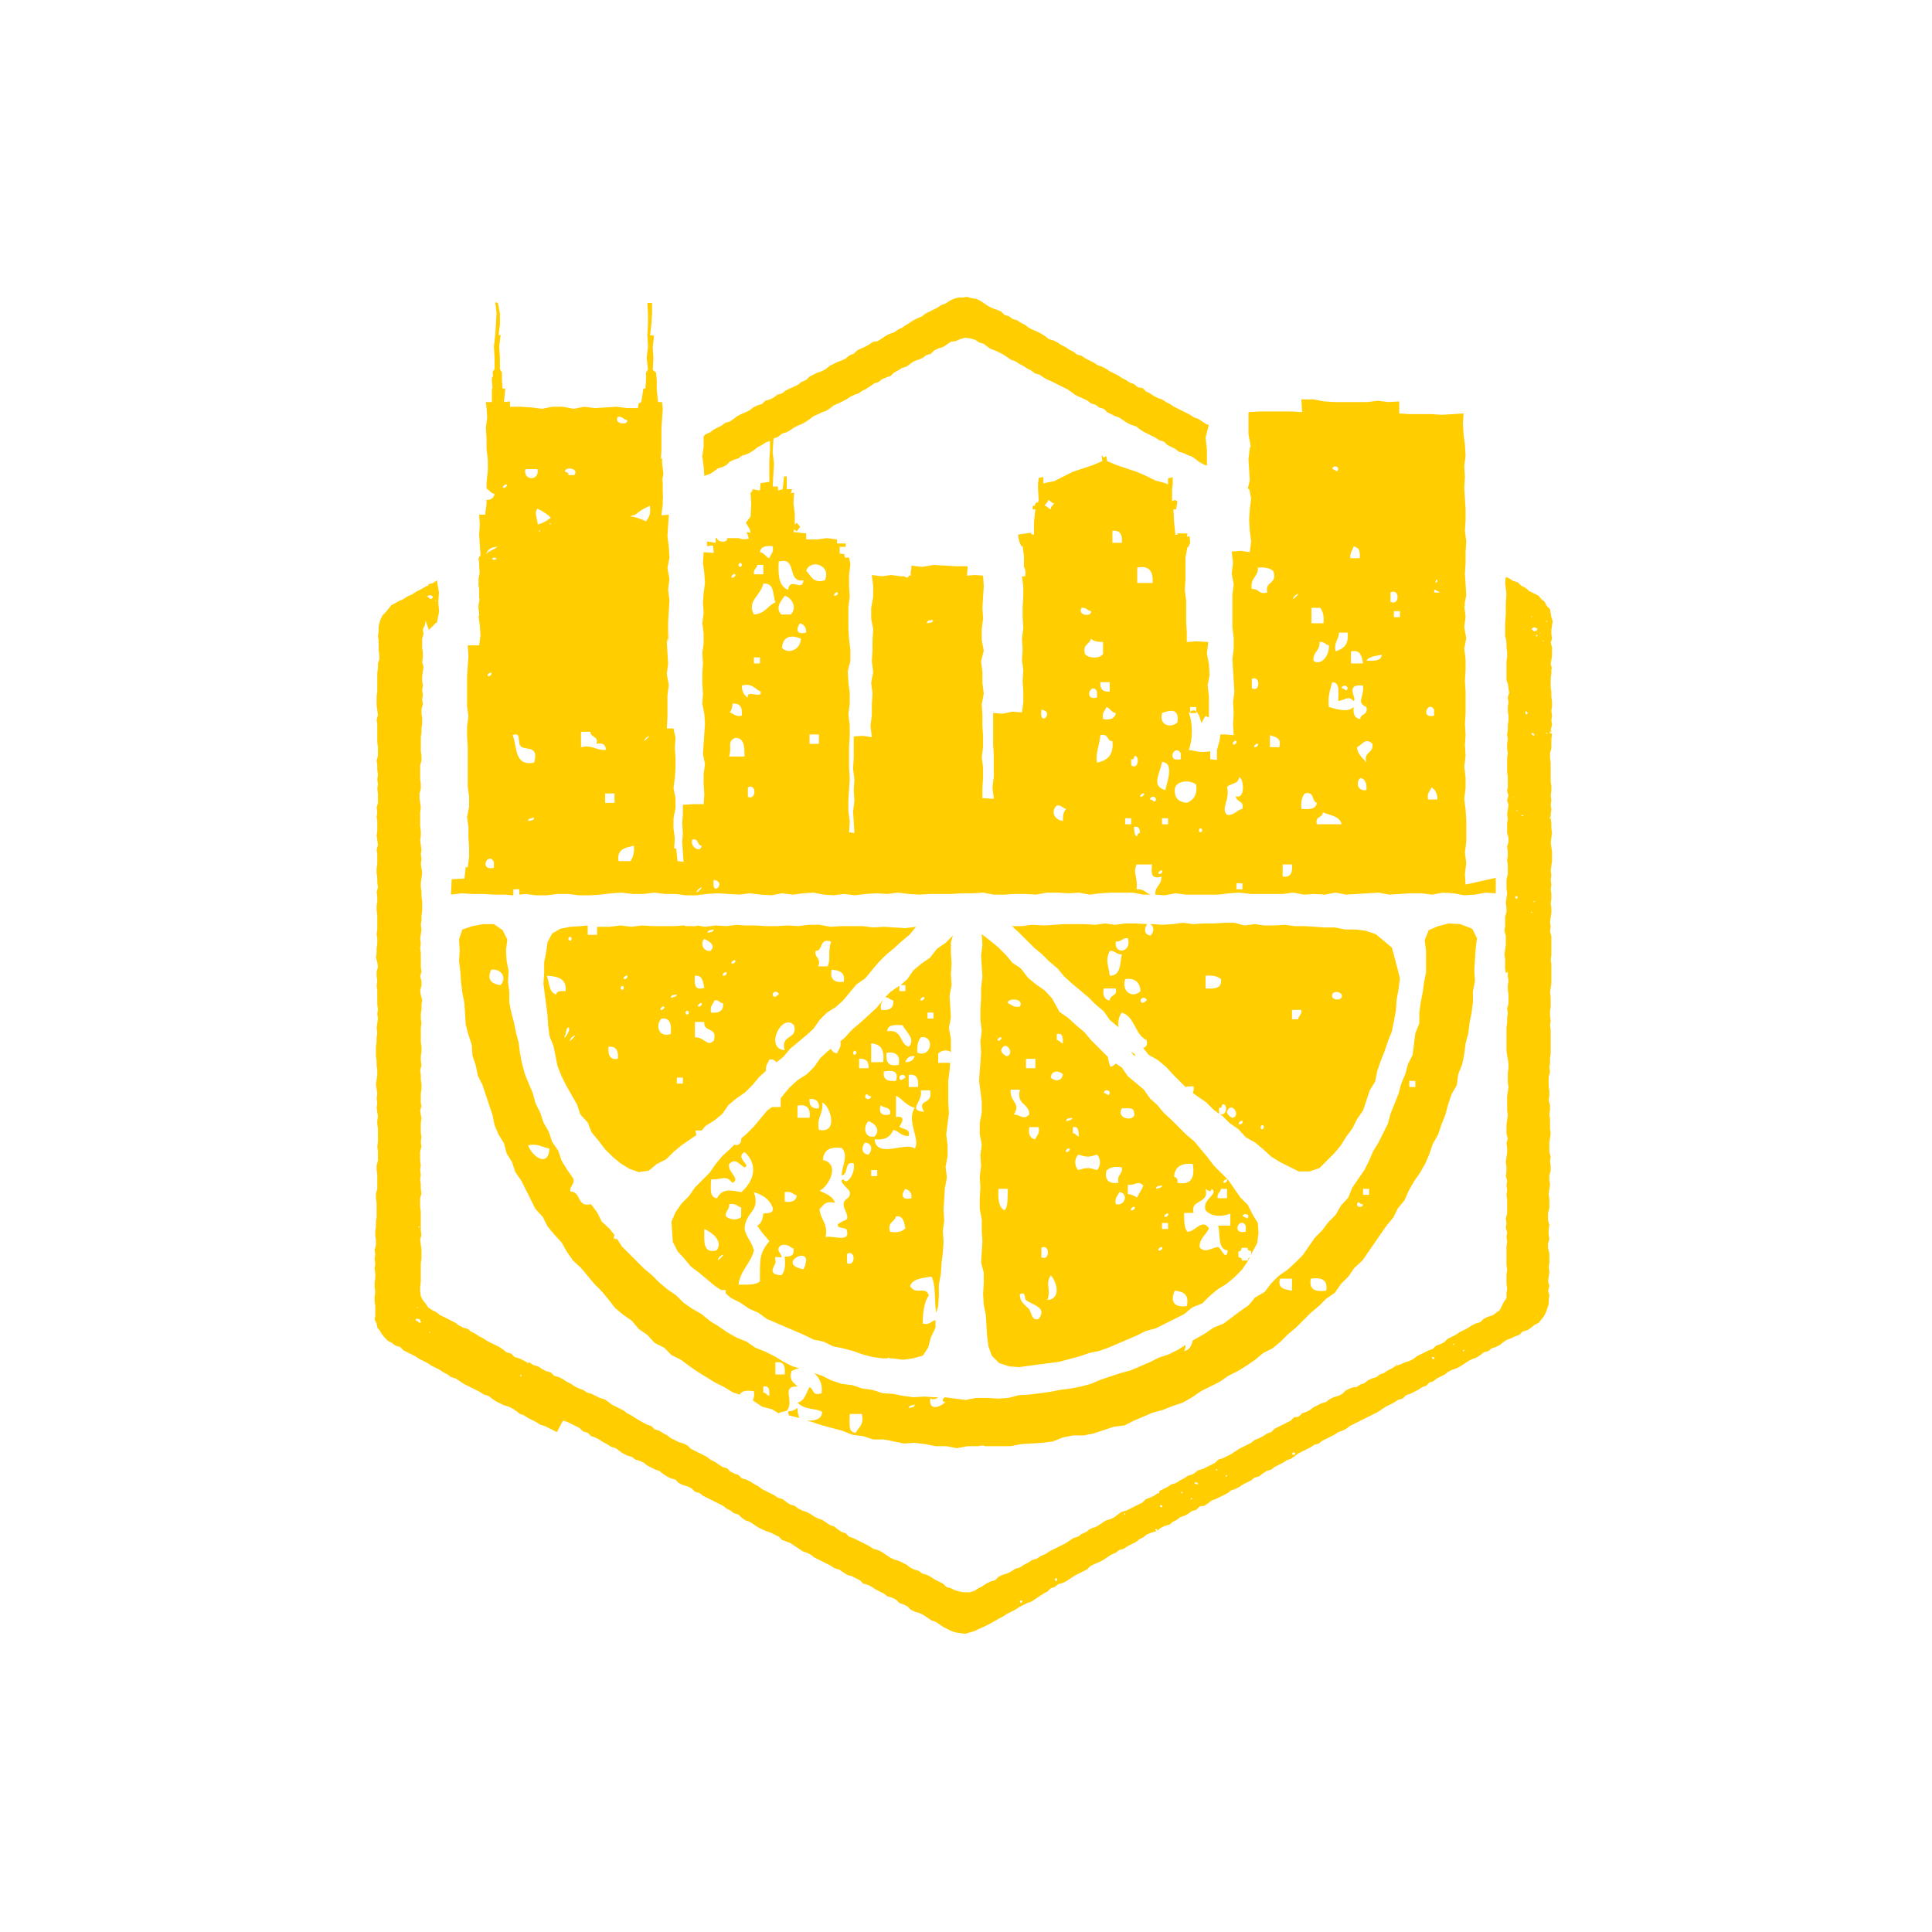
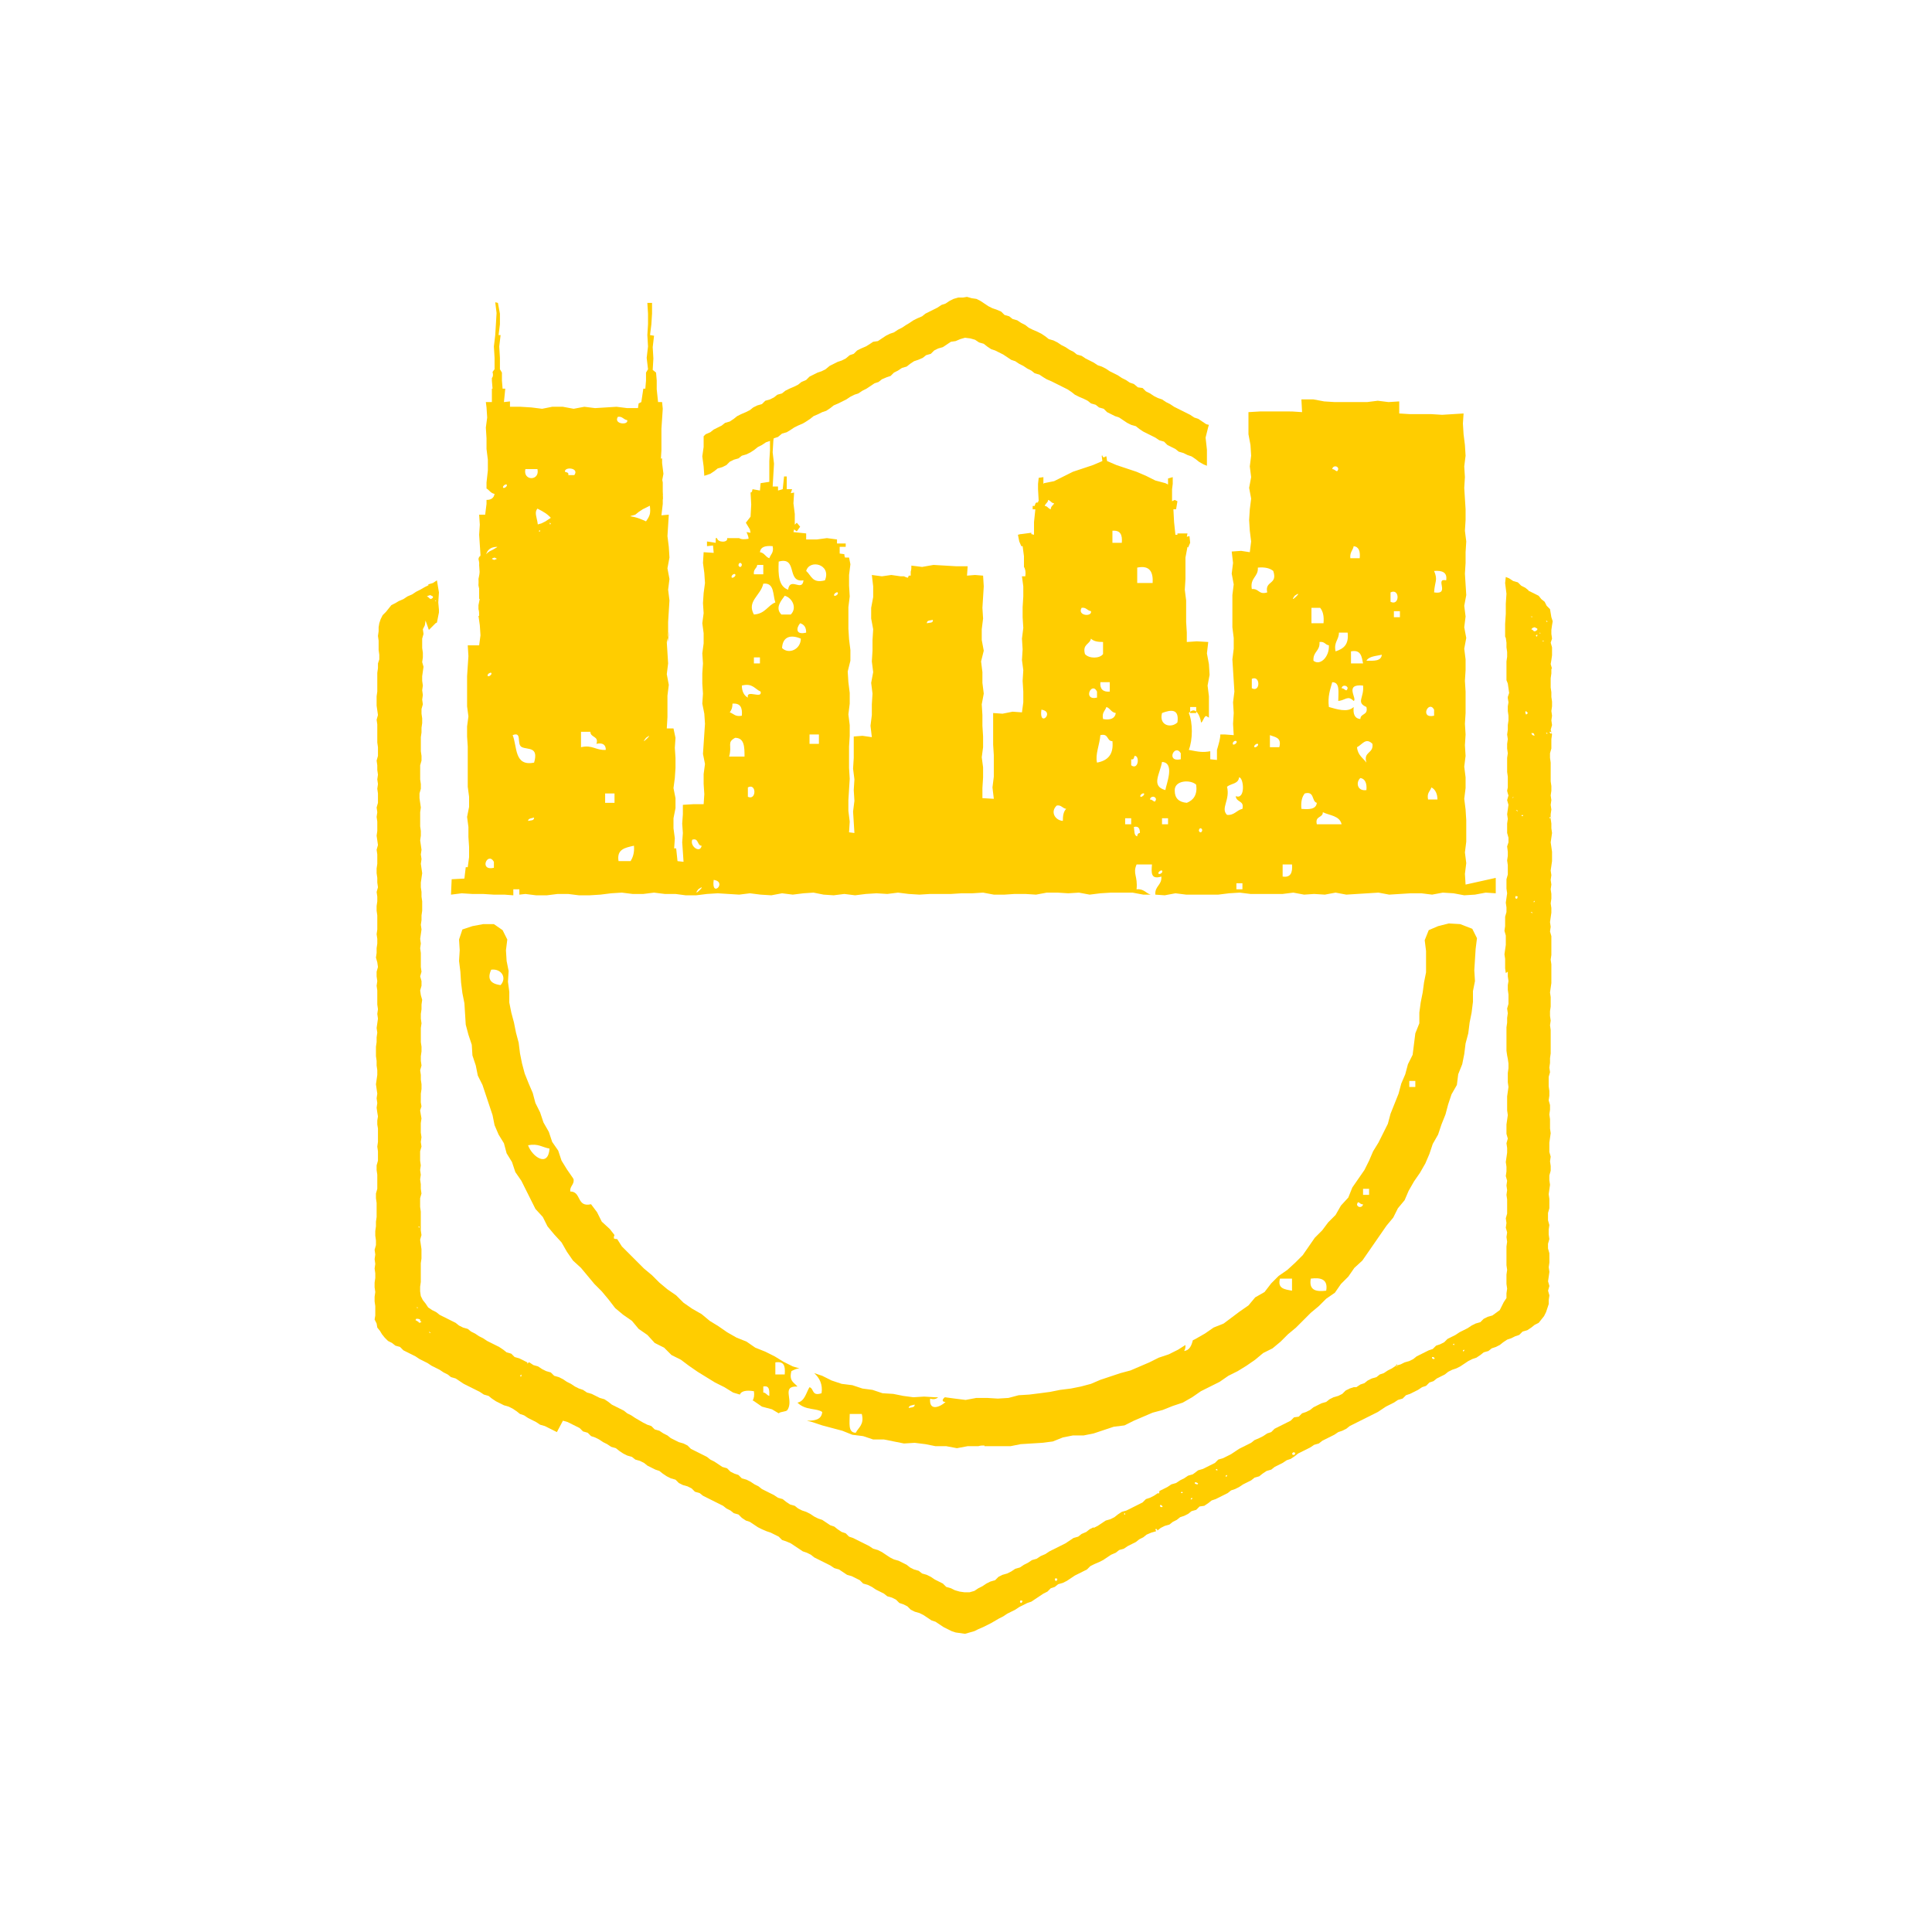
<svg xmlns="http://www.w3.org/2000/svg" xmlns:xlink="http://www.w3.org/1999/xlink" id="svg3767" viewBox="0 0 288.3 288.3">
  <style>
    .st0,.st1{fill:#ffcd00}.st1{clip-path:url(#SVGID_2_)}
  </style>
-   <path class="st0" d="M186.7 73.2l.6.2.5.4.7.1.5.5.6.3.7.2.5.4.6.3.6.3.6.3.7.2.6.4.6.3.6.3.6.4.6.3.7.2.5.5.7.2.6.3.5.5.7.2.6.4.4.6.6.2.6.4.6.3.6.2.6.3.6.4.6.3.6.3.5.4.7.2.6.3.6.3.6.4.6.3.5.5.6.3.6.3.6.3.6.4.6.3.6.3.6.3.6.3.6.3.6.3.6.3.6.4.6.3.6.3.3.3v-.1l-.2-1-.1-.6-.1-1.6.1-1.6.1-1.5-.4-.3-.7-.2-.5-.5-.6-.3-.6-.2-.6-.4-.6-.3-.5-.5-.6-.3-.7-.2-.5-.4-.6-.4-.6-.3-.6-.4-.6-.3-.6-.3-.6-.3-.6-.3-.7-.2-.6-.4-.5-.4-.7-.2-.5-.4-.6-.3-.6-.3-.6-.4-.6-.2-.6-.3-.6-.4-.6-.3-.6-.4-.6-.3-.6-.3-.6-.3-.6-.4-.6-.2-.5-.5-.6-.3-.7-.2-.5-.4-.6-.3-.6-.2-.5-.4-.6-.4-.7-.2-.6-.3-.6-.4-.6-.3-.6-.2-.5-.4-.6-.4-.6-.3-.6-.2-.6-.4v.2l-.2 1.6.1 1.6.1 1.6-.3 1.2.5.3zm28.9 15.2l.1.1h-.3l.2-.1zm-.4-1.1h-.2l.1-.1.1.1zm-1.3-2.5h.1H213.7h.2zm-.1 1.7l.3-.1.2.1.2.1v.2l-.3.2h-.1l-.3-.2-.2-.1.2-.2z" />
  <path class="st0" d="M152.3 239.2l-.1-.2.1-.2.3.1-.1.2-.1.1h-.1zm-2.2-3.3l.2-.1-.2.1zm7.4 0l-.1-.2.1-.2.3.1-.1.2v.1h-.2zm-4.2-.4h.1-.1l-.2.1.2-.1zm2-2.9l.2-.1-.2.1zm3.2-.5h.1-.1l-.2.1.2-.1zm19-6zm-9.7-.1l-.1-.1.2-.1v.2h-.1zm5.3-1.2v-.2h.2l.1.1.1.1-.1.1h-.1l-.2-.1zm4.6-1.2l.2-.1v.2h-.1l-.1.1v-.2zm-3.7-.4l.2-.1-.2.1zm2.3-.4l-.1-.1.2-.1.1.2h-.2zm2-1.4v-.2h.2l.2.1.1.1-.1.1h-.1l-.3-.1zm4.6-1.2l.2-.1v.2h-.1l-.1.1v-.2zm-3.7-.3l.2-.1-.2.1zm2.3-.5l-.1-.1.2-.1.1.2h-.2zm11.4-2.3l-.1-.2.2-.2.3.1-.1.2v.1h-.3zm-2.2-3.3l.2-.1-.2.1zm3.2-.4h.1-.1l-.3.1.3-.1zm-116.3-8.1l.2-.2v.3h-.1l-.1-.1zm130.8-1.4l-.1-.2.2-.1v.2l-.1.1zm5.3-1.2v-.2h.2l.1.1.1.1-.1.1h-.1l-.2-.1zm4.6-1.2l.2-.1v.2h-.1l-.1.1v-.2zm-3.7-.4l.2-.1-.2.1zm2.3-.4l-.1-.1.2-.1v.2h-.1zm-153.3-.5l.2-.1-.2.1zm3.3-.4h.1-.1l-.3.1.3-.1zm-2.9-1.1l.3.2h-.2l-.1-.2zm-1.5-1.4l-.3-.2-.2-.1.1-.2h.3l.3.1v.2l.2.2-.4.1v-.1zm-.4-2.2H62.4l-.1.1-.2-.1zm1.2-.2h.1-.1zm-5-5.8zm4.1-6l.2-.1v.2l-.2-.1zm166-47h.2l.1.2-.3-.2zm.4-1.5l.2-.2v.2h-.2zm-2.6-.5l-.1-.2.1-.2.3.1-.1.2v.1h-.2zm1.2-.5zm-.1-3.3h.2-.2l-.3.1.3-.1zm3.9-8.2l.1-.2.2.1-.1.1h-.2zm-4.2-.4l.2-.1.1.1-.1.1-.2-.1zm3.5-.1h.2-.2zm-4-.5l-.3-.2h.2l.1.2zm-1.3-.7l.2-.1-.2.1zm.5-1.4l.2-.1-.2.2v.1-.2zm1.4-.3l.2-.1-.2.1zm-1-5.2l.1.2-.1-.2zm2.6-3.8l-.1-.1-.1-.2h.3l.1.1.1.3-.3-.1zm2-.4l.2.1v.1h-.1l-.1-.2zm.5-.1h.2l.2.2-.2.1-.2-.3zm-.4-1l-.1.1.1-.1zm-3.1-1.6l-.1-.3.1-.2.1.1.2.2-.2.2h-.1zm2.3-9.5l.2-.1-.2.1zm.3-1.5l.1.1h-.3l.2-.1zm-1.1-.7v-.1l.2-.1v.2l-.1.1-.1-.1zm.6-.5l.1.1h-.2l.1-.1zm-.9-.2l-.2-.2-.2-.1.2-.2.3-.1.2.1.2.1v.2l-.3.2h-.2zm1.8-1.6l.2.1v.1h-.1l-.1-.2zm-2.3-.6H228.7l-.1.1-.2-.1zM64.9 89.7l.1-.1.1.1h-.2zm-.8-.4l-.2-.2-.2-.1.2-.1.3-.1.2.1.2.1v.2l-.3.2-.2-.1zm1.1-2.7l-.6.4-.7.2.1.2v-.1l-.6.3-.7.4-.6.3-.6.4-.7.3-.6.4-.7.3-.5.3-.6.3-.4.5-.4.5-.5.5-.3.6-.2.6-.1.6v.6l-.1.7.1.7V97l.1.7v.7l-.2.6v.7l-.1.7v2.8l-.1.7v1.4l.1.7.1.7-.2.7.1.7v2.7l.1.7v1.3l-.2.7.1.7v.7l.1.7-.1.7.1.7-.1.7.1.7v1.4l-.2.7.1.7-.1.7.1.7v1.4l-.1.7.1.7.1.7-.2.7.1.7v1.4l-.1.7v.7l.1.7v.7l.1.7-.2.7.1.7v.7l-.1.7v.7l.1.7V138.7l-.1.7.1.7v.7l-.1.7v.7l-.1.7.2.7.1.7-.2.7v.7l.1.7-.1.7.1.7V149.9l.1.7-.1.7.1.7-.1.7-.1.7.1.7-.1.7v.7l-.1.7v1.4l.1.7v.7l.1.7v.7l-.1.7-.1.7.1.7.1.7-.1.7.1.7-.1.7.1.7.1.6-.1.6v.6l.1.6V170.4l-.1.7.1.7v1.4l-.2.7v.7l.1.7V177.4l-.2.7v.7l.1.7V181.6l-.1.7v.7l-.1.7v.7l.1.7v.7l-.2.7.1.7-.1.7.1.7-.1.7.1.7v.7l-.1.7v.7l.1.7-.1.7v.7l.1.7v1.4l-.1.6.3.6.1.6.4.5.3.5.4.5.5.5.6.3.5.4.7.2.5.5.6.3.6.3.6.3.6.4.6.3.6.3.6.4.6.3.6.3.6.4.6.3.5.4.7.2.6.4.6.4.6.3.6.3.6.3.6.3.6.4.7.2.5.4.6.4.6.3.6.3.7.2.6.3.6.4.5.4.6.2.6.4.6.3.6.3.6.4.7.2.6.3.6.3.6.3.9-1.7.7.2.6.3.6.3.6.3.5.5.7.2.5.5.6.2.6.3.6.4.6.3.6.4.7.2.5.4.6.4.6.3.7.2.5.4.7.2.6.3.5.4.6.3.6.3.6.2.5.4.6.4.6.3.7.2.5.5.6.3.7.2.6.3.5.5.7.2.5.4.6.3.6.3.6.3.6.3.6.3.5.4.6.3.5.4.7.2.5.5.6.4.6.2.6.4.6.4.6.3.7.3.6.2.6.3.6.3.5.5.6.2.7.3.6.4.6.4.6.4.6.2.6.3.5.4.6.3.6.3.6.3.6.3.6.4.7.2.6.4.6.4.7.2.6.3.6.3.5.5.7.2.6.3.6.4.6.3.6.3.5.4.7.2.6.3.5.5.6.2.6.3.5.5.6.3.7.2.6.3.6.4.6.4.6.2.6.4.6.4.6.3.6.3.6.2.7.1.7.1.7-.2.7-.2.6-.3.7-.3.6-.3.6-.3 1.2-.7.6-.3.6-.4.6-.3.6-.3.6-.4.6-.3.6-.3.6-.2.6-.4.6-.4.6-.4.6-.3.5-.5.6-.2.5-.4.7-.2.6-.3.6-.4.6-.4.6-.3.6-.3.6-.3.5-.5.6-.3.7-.3.6-.3.6-.4.6-.4.7-.3.5-.4.7-.2.6-.4.6-.3.6-.3.5-.4.6-.3.5-.4.7-.3.7-.2v-.1l-.1-.1.1-.2.2.2v.1l.5-.4.6-.3.7-.2.5-.4.6-.3.5-.4.6-.2.6-.3.5-.4.7-.2.5-.5.7-.1.6-.4.5-.4.6-.2.6-.3.6-.3.6-.3.5-.4.6-.2.6-.3.6-.4.6-.3.6-.3.5-.4.7-.2.5-.4.6-.4.7-.2.5-.4.6-.3.6-.3.6-.4.6-.2.6-.4.5-.4.6-.3.6-.3.6-.3.6-.4.7-.2.5-.4.6-.3.6-.3.6-.3.6-.4.6-.2.6-.3.5-.4.6-.3.6-.3.6-.3.6-.3.6-.3.6-.3.6-.3.6-.4.6-.4.6-.3.6-.3.6-.4.7-.2.5-.5.6-.2.6-.3.6-.3.6-.4-.1-.1.1.1.6-.2.5-.5.6-.2.5-.4.6-.3.6-.3.5-.4.6-.3.6-.2.6-.3.6-.4.6-.4.6-.3.6-.2.6-.4.5-.4.7-.2.5-.4.6-.2.6-.3.5-.4.6-.4.6-.2.6-.3.6-.2.5-.5.7-.2.6-.4.5-.4.6-.3.4-.5.4-.5.3-.6.2-.6.2-.6v-.6l.1-.7-.2-.7.2-.7-.2-.7.1-.7.1-.7-.1-.7.1-.7V187l-.2-.7v-.7l.2-.7-.1-.7v-.7l.1-.7-.2-.7V181l.2-.7v-1.4l-.1-.7.1-.7.1-.7-.1-.7v-.7l.2-.7v-.7l-.1-.7.1-.7-.2-.7v-1.4l.1-.7.1-.7-.1-.7V167l-.1-.7.1-.7v-.7l-.2-.7.1-.7v-.7l-.1-.7v-1.4l.2-.7-.1-.7.1-.7v-.7l.1-.7v-3.5l-.1-.7.1-.7-.1-.7v-.7l.1-.7v-1.4l-.1-.7.1-.7.1-.7v-2.8l-.1-.7.1-.7v-2.8l-.2-.7.1-.7-.1-.7.1-.7.1-.7v-.7l-.1-.7.1-.7v-.7l-.1-.7.1-.7-.1-.7.1-.7-.1-.7.1-.7.1-.7v-1.4l-.1-.7-.1-.7.1-.7.1-.7-.1-.7v-.7l-.1-.7v-.7l.1-.7-.1-.7.1-.7-.1-.7.1-.7v-.7l-.1-.7v-2.8l-.1-.7v-.7l.2-.7v-1.4l.1-.7-.2-.7.2-.7-.1-.7.1-.7-.1-.7.1-.7v-.7l-.1-.7v-.7l-.1-.7v-1.4l.1-.7v-.7h.1l-.1-.1.1.1-.2-.7.1-.6.1-.7v-1.2l-.2-.7.2-.6-.1-.7V94l.1-.7.1-.6-.2-.6-.1-.6-.1-.6-.5-.5-.3-.6-.5-.4-.4-.5-.6-.3-.8-.4h-.1v-.1l-.5-.4-.6-.3-.5-.5-.7-.2-.6-.4-.5-.2-.1.9.2 1.6-.1 1.5v1.5l-.1 1.5V95l.1.2.1.7v.7l.1.7v.7l-.1.7v2.8l.2.5.1.7.1.7-.2.6v.2l.1.6-.1.6v.7l.1.7v.7l-.1.7v.7l-.1.7.1.7-.1.7v.7l.1.7-.1.7V115.2l.1.7V117.5l-.1.5.1.4.1.3-.2.7.2.7-.1.7-.1.7.1.7-.1.7v1.4l.2.7v.7l-.2.6.1.8v.6l-.1.7.1.7v1.4l-.2.7v1.4l.1.7-.1.7-.1.7.1.7v.7l-.2.7v1.4l-.1.7.2.7v1.4l-.1.7-.1.7.1.7v1.4l.1.7.3-.2v.7l.1.7-.1.6v.7l.1.7v1.4l-.2.7.1.7-.1.7v.7l-.1.7v3.5l.1.7.1.5.1.7v.7l-.1.7v1.4l.1.7-.1.7-.1.7V165.7l.1.7-.1.7-.1.7v1.4l.2.7-.2.7.1.7v.7l-.1.7-.1.7.1.7v.7l-.1.7.2.7-.1.7.1.7-.1.7.1.7V181.1l-.2.7.1.7-.1.7.2.7-.1.7.1.7-.1.7v2.8l.1.7-.1.7v1.4l.1.7-.1.7v.7l-.4.6-.3.6-.3.6-1.1.8-.7.2-.6.3-.5.5-.7.2-.6.3-.6.4-.6.3-.6.3-.6.4-.6.3-.6.3-.5.5-.6.3-.6.2-.5.5-.6.2-.6.3-.6.3-.6.3-.5.4-.6.3-.7.2-.6.3-.7.2-.6.4-.6.3-.6.4-.6.2-.5.4-.7.2-.6.3-.5.4-.6.2-.6.4h-.4l-.6.2-.6.3-.5.5-.6.3-.7.2-.6.3-.5.4-.7.2-.6.3-.6.3-.5.4-.6.3-.6.2-.5.5-.7.1-.5.5-.6.3-.6.3-.6.3-.6.3-.5.5-.6.2-.6.4-.6.3-.7.3-.5.4-.6.3-.6.3-.6.3-.6.4-.6.4-.6.3-.6.3-.7.2-.5.5-.6.3-.6.3-.6.3-.7.2-.8.6-.7.2-.6.4-.6.3-.6.4-.7.2-.6.4-.6.3-.6.3v.2l-.1.2-.1-.1-.6.4-.6.3-.6.2-.5.5-.6.3-.6.3-.6.3-.6.3-.7.2-.6.4-.5.4-.6.3-.7.2-.6.4-.6.4-.6.3v-.1l-.6.3-.5.4-.7.3-.5.4-.7.2-.6.4-.6.4-.6.3-.6.3-.6.3-.6.3-.6.4-.7.3-.6.4-.7.2-.6.4-.6.3-.6.4-.7.2-.6.4-.6.3-.7.2-.6.3-.5.5-.7.2-.6.3-.6.4-.6.3-.6.4-.7.2h-.8l-.7-.1-.7-.2-.6-.3-.7-.2-.5-.5-.6-.3-.6-.3-.6-.4-.6-.3-.7-.2-.5-.4-.7-.2-.6-.3-.5-.4-.6-.3-.6-.3-.7-.2-.6-.3-.6-.4-.6-.4-.6-.3-.7-.2-.6-.4-.6-.3-.6-.3-.6-.3-.6-.3-.6-.2-.5-.5-.6-.2-.6-.4-.5-.4-.6-.2-.6-.4-.6-.4-.6-.2-.6-.3-.6-.4-.6-.3-.6-.2-.6-.3-.5-.4-.7-.2-.6-.4-.5-.4-.7-.2-.6-.4-.6-.3-.6-.3-.6-.3-.5-.4-.6-.3-.6-.4-.6-.3-.7-.2-.5-.5-.6-.2-.6-.3-.5-.5-.7-.2-.6-.4-.6-.4-.6-.3-.5-.4-.6-.3-.6-.3-.6-.3-.6-.3-.5-.5-.6-.3-.7-.2-.6-.3-.6-.3-.5-.4-.6-.3-.6-.4-.7-.2-.5-.5-.6-.2-.6-.3-1.2-.7-.6-.4-.6-.3-.5-.4-.6-.3-.6-.3-.6-.3-.5-.4-.6-.4-.7-.2-.6-.3-.6-.3-.7-.2-.6-.4-.6-.2-.6-.3-.6-.4-.6-.3-.6-.4-.6-.3-.7-.2-.5-.5-.7-.2-.6-.3-.6-.4-.7-.2-.6-.4h-.1l-.2.2v-.2l-.6-.3-.6-.3-.7-.2-.5-.5-.7-.2-.5-.4-.6-.4-.6-.3-.6-.3-.6-.3-.6-.4-.6-.3-.6-.4-.6-.3-.5-.4-.7-.2-.6-.3-.5-.4-.6-.3-.6-.3-.6-.3-.6-.3-.5-.4-.6-.3-.6-.4-.4-.6-.4-.5-.3-.6-.1-.7v-.7l.1-.7v-2.8l.1-.7v-1.4l-.1-.7-.1-.7.2-.7-.1-.7v-2.8l-.1-.7v-1.3l.2-.7-.1-.7v-.7l-.1-.7.1-.7-.1-.7.1-.7-.1-.7v-1.4l.2-.7-.1-.7.1-.7-.1-.7v-1.4l.1-.7-.1-.6-.1-.6.2-.6-.1-.6V163.2l.1-.7v-.7l-.1-.7v-.7l-.1-.7.2-.7-.1-.7v-.7l.1-.7v-.7l-.1-.7V153.4l.1-.7-.1-.7v-.7l.1-.7v-.7l.1-.7-.2-.7-.1-.7.2-.7v-.7l-.2-.7.2-.7-.1-.7V142.2l-.1-.7.1-.7-.1-.7.1-.7.1-.7-.1-.7.1-.7v-.7l.1-.7v-1.4l-.1-.7v-.7l-.1-.7v-.7l.1-.7.1-.7-.1-.7-.1-.7.1-.7-.1-.7.1-.7-.1-.7-.1-.7.1-.7v-.7l-.1-.7V121.2l.1-.7-.1-.7-.1-.7v-.7l.2-.7v-.7l-.1-.7V114.2l.2-.7v-.7l-.1-.7V110l.1-.7v-.7l.1-.7v-.7l-.1-.7v-.7l.2-.7-.1-.7.1-.7-.1-.7.1-.7-.1-.7v-.7l.1-.7.1-.7-.2-.7.1-.7v-.7l-.1-.7v-1.4l.2-.7-.1-.7.3-.6.1-.7.5 1.4.5-.5.5-.5.2-.1.1-.5-.1.1.1-.1.2-1V91l-.1-1.1.1-1.5-.3-1.8z" />
  <path class="st0" d="M71.5 89.4l.6-.3.6-.3.6-.3.6-.3.7-.2.5-.5.6-.3.6-.3.6-.3.6-.3.6-.3.6-.3.6-.3.5-.4.6-.2.6-.3.6-.3.6-.3.5-.5.6-.3.6-.3.6-.3.6-.4.6-.2.6-.4.7-.5.6-.3.5-.4.6-.3.3-.2.1-.2h.1v.1h.1l.6-.3.7-.2.5-.5.6-.3.6-.3.6-.4.7-.2.5-.5.7-.2.5-.4.6-.4.6-.3.6-.3.6-.3.6-.4.6-.2V74h-.1l.1-.1-.2-1.6.3-1.6-.2-1.6v-.7l-.5.1-.5.5-.8.3-.6.3-.6.4-.6.2-.6.4-.6.3-.6.3-.6.4-.7.2-.6.3-.5.5-.6.4-.6.3-.7.2-.6.3-.7.2-.5.5-.7.2-.6.4-.6.4-.4.4-.6.3-.6.3-.6.3-.6.2-.6.4-.6.4-.6.3-.7.2-.6.3-.5.5-.6.3-.6.3-.6.4-.6.3-.6.4-.6.3-.7.2-.6.4-.5.3-.6.3-.5.4-.7.2-.3.2-.1.3.3 1.5-.3 1.5.1 1.5v1.5zM93 72.3l-.1.2v-.2h.1zm-.5 4.3l.2.1v.1H92.4l.1-.2zm-1.3.6zm-1-3.7l.1.1v.2h-.2l.1-.3zm-1.7 5.3zm-5.3-.9l.1.1h.1v.1l-.2.1v-.3zm-.2 4.5l-.2-.2.3.1-.1.1zm-.8-4.3h.1-.1l-.1.2-.1-.3.2.1zm-1.7 1l.1.1v.1h-.2l.1-.2zm-5.2 6l.1.1H75.1l.2-.1zm-.3 1.5l-.1.2.1-.2zm-.2-2.7v.1h-.2l.2-.1zm-1.3-.6l.3-.1.2.1.2.1v.2l-.2.1h-.1l-.3-.2-.2-.1.1-.1zm-1 .4h.1v.1l-.2.1v-.2h.1zm-.9-.5l.2-.1-.2.1zM144.3 44.3l-.6.1h-.7l-.7.2-.6.3-.6.4-.6.2-.6.4-.6.3-.6.3-.6.3-.5.4-.7.3-.6.3-.6.4-.5.3-.6.4-.6.3-.6.4-.6.2-.6.3-.6.4-.6.4-.7.1-.6.4-.5.3-.7.3-.6.3-.5.5-.6.2-.6.5-.6.3-.6.2-.6.3-.6.3-.6.5-.6.3-.6.2-.6.3-.6.3-.5.5-.7.3-.5.4-.6.3-.7.3-.6.3-.5.4-.7.2-.5.4-.6.3-.7.2-.5.5-.7.2-.6.3-.5.4-.6.3-.7.3-.6.3-.5.4-.6.4-.7.2-.5.4-.6.3-.6.3-.5.4-.7.3-.3.3v1.6l-.2 1.4.2 1.5.1 1.4.3-.1.6-.2.6-.4.5-.4.7-.2.6-.3.5-.5.6-.3.7-.2.5-.4.7-.2.6-.3.6-.4.5-.4.6-.3.6-.4.6-.2.6-.4.6-.2.6-.5.7-.2.5-.3.6-.4.6-.3.7-.3.5-.3.6-.4.5-.4.7-.3.6-.3.6-.2.6-.4.5-.4.7-.3.6-.3.6-.3.6-.4.6-.3.6-.2.6-.4.6-.3.6-.4.6-.4.6-.2.5-.4.7-.3.6-.2.5-.5.6-.3.6-.4.7-.2.5-.4.6-.4.6-.2.7-.3.5-.4.7-.2.5-.5.6-.3.7-.2.6-.4.6-.4.7-.1.7-.3.7-.2.8.1.7.2.6.4.7.2.5.4.6.4.6.2.6.3.6.3.6.4.6.4.6.2.6.4.6.3.6.4.6.3.5.4.7.2.6.4.5.3.7.3.6.3.6.3.6.3.6.3.6.4.5.4.6.3.7.3.6.3.5.4.7.2.5.4.7.2.5.5.6.3.6.3.6.2.6.4.6.4.6.3.7.2.5.4.6.4.6.3.6.3.6.3.6.4.7.2.5.5.6.3.6.3.5.4.7.2.6.3.6.2.6.4.5.4.7.4.5.2v-2.4l-.2-1.8.4-1.6.1-.3-.4-.1-.6-.4-.6-.4-.6-.2-.6-.4-.6-.3-.6-.3-.6-.3-.6-.3-.6-.4-.6-.3-.6-.4-.6-.2-.6-.3-.6-.4-.6-.3-.5-.5-.7-.1-.6-.5-.6-.2-.6-.4-.6-.3-.6-.4-.6-.3-.6-.3-.6-.4-.6-.3-.6-.2-.6-.4-.6-.3-.6-.3-.6-.4-.7-.2-.5-.4-.6-.3-.6-.4-.6-.3-.6-.4-.6-.3-.7-.2-.5-.4-.6-.4-.6-.3-.7-.3-.6-.3-.5-.4-.6-.3-.6-.4-.7-.2-.5-.4-.7-.2-.5-.5-.7-.3-.6-.2-.6-.3-.6-.4-.6-.4-.6-.3-.7-.1z" />
  <defs>
    <path id="SVGID_1_" d="M56.3 44.3H232v199.6H56.3z" />
  </defs>
  <clipPath id="SVGID_2_">
    <use xlink:href="#SVGID_1_" overflow="visible" />
  </clipPath>
-   <path class="st1" d="M169.1 157.4l.3.2c0-.1 0-.2-.1-.3-.2-.2-.3-.2-.5-.3l.3.4zM113.2 77.5l.3.1.1-.4-.5.1zM86.7 138.2l-1.6.1-1.5.3-1.2.7-.7 1.3-.2 1.5-.3 1.5v1.6l-.1 1.6.2 1.6.2 1.5.2 1.6.1 1.6.2 1.5.6 1.5.3 1.5.3 1.5.6 1.5.7 1.4.8 1.4.8 1.4.5 1.5 1.1 1.2.6 1.5 1 1.2 1 1.3 1.1 1.1 1.2 1 1.3.8 1.4.5 1.5-.2 1.2-1 1.4-.7 1.1-1.1 1.2-1 1.3-.9.9-.6c0-.2-.1-.5-.1-.7h.9l.6-.7 1.3-.8 1.2-1 .9-1.3 1.2-1 1.3-.9 1.1-1.1 1-1.2 1-.9c-.1-.9.3-1.1.5-1.7.6-.1.8.2 1.1.4l1-.8 1-1.2 1.2-1 1.2-1 1.1-1 .9-1.3 1.1-1.1 1.3-.8 1.1-1 1-1.2 1-1.2 1.3-.9 1-1.2 1-1.2 1.1-1.1 1.2-1 1.1-1 1.2-1 1-1.2-1.6.2-1.6-.1-1.6-.1-1.6.1-1.6-.2h-3.2l-1.6.1-1.6-.3h-1.6l-1.6.2-1.6-.1-1.6.1h-1.6l-1.6-.1h-1.6l-1.1-.1-1.6.2-1.6-.1-1.6.2-1.2-.2v.1h-1.8v-.1h-.1l-1.5.1h-3.2l-1.6-.1-1.6.2-1.6-.2-1.6.2H89.1v1.2h-1.4v-1.4l-1 .1zM83 148.4c-1.1-.3-1-1.7-1.4-2.8 1.6.1 3 .4 2.8 2.3-.7 0-1.3-.1-1.4.5m1.4 5.9c0-.1.2-1.3.5-.9.3.5-1.2 2.3-.5.9m.4-14.2c.1-.5.5-.3.5 0-.1.5-.5.2-.5 0m.5 14.7c1.5-1.1-1.1 1.6 0 0m40.6-8.3c-1.4.2-2.1-.4-1.8-1.8 1 .1 2.1.3 1.8 1.8m-4.2-4.6c1.2 0 .5-2 2.3-1.4-.5 1.7 0 2.7-.5 3.7h-1.4c.5-1.3-.6-1.2-.4-2.3m-3.2 11.1c.6 2.2-2.1 1.3-1.4 3.7-3.1-.2-.4-5.7 1.4-3.7m-2.3-4.6c-.4.3-.8.6-.9 0 .1-.6.9-.5.9 0m-6.5-5.1c.2.2-.3.6-.5.5-.2-.3.4-.6.5-.5m-3.2 12c-1 1-1.4-.6-2.8-.5v-2.3h1.4c-.2 1.6 2.1.7 1.4 2.8m-1.8-5.6c.2.2-.3.6-.5.5-.2-.2.3-.6.5-.5m3.7-4.6c.2.2-.3.6-.5.5-.2-.3.3-.6.5-.5m-.5 4.6c.1 1.2-.6 1.5-1.8 1.4-.2-1 .3-1.2.5-1.8.7-.2.7.4 1.3.4m-1.4-11c0 .4-.6.4-.9.5 0-.5.6-.4.9-.5m-1.4 1.4c.8.4 1.8 1 .9 1.8-1.2.1-1.5-1.3-.9-1.8m-1.4 5.5c1.2-.1 1.2 1 1.4 1.8-1.5.5-1.5-.6-1.4-1.8m-.9 5.5c-.1.5-.5.3-.5 0 .1-.5.5-.2.5 0m-.9 10.6h-.9v-.9h.9v.9zm-.9-13.3c0 .4-.6.4-.9.5 0-.5.5-.4.9-.5m-1.9 1.8c.2.2-.3.6-.5.5-.2-.3.4-.6.5-.5m-.4 1.8c1.4-.2 1.5 1 1.4 2.3-1.9.6-2.3-1.4-1.4-2.3m-5.1-6.4c.2.2-.3.6-.5.5-.2-.3.4-.6.5-.5m-.5 1.8c-.1.5-.5.3-.5 0 .2-.5.5-.2.5 0m-2.3 8.8c1.2-.1 1.5.6 1.4 1.8-1.2.2-1.5-.6-1.4-1.8M142.2 139.6l-1.1 1.1-1.3.9-1 1.3-1.3.9-1.2 1-.9 1.3-1 .9h.7v.9h-.9v-.8l-1.3.9-.8.8c.5 0 .7.4 1.2.5.1 1.2-.6 1.5-1.8 1.4-.2-.8.1-1.1.3-1.5l-1 1.2-1.2 1.1-1.2 1.1-1.2 1-1.1 1.2-.7.6c.2.9-.3 1.2-.5 1.8-.5-.1-.7-.3-.9-.7l-.4.3-1.2 1.1-.9 1.3-1.1 1.1-1.4.9-1.2 1.1-1 1.2-.3.4v1.3h-1.3l-.7.5-1 1.2-1 1.2-1.1 1.1-.8.7c.1.5-.3 1.2-1 .9l-.6.6-1.2 1.1-1 1.2-.9 1.3-1.1 1.1-1.1 1.1-.9 1.3-1.1 1.1-.9 1.3-.6 1.4.1 1.5.1 1.5.7 1.4 1 1.1 1 1.2 1.2.9 1.2 1 1.2 1 .9.6h.7v.5l.8.7 1.4.7 1.3.9 1.4.6 1.2.9 1.4.6 1.4.6 1.4.6 1.4.6 1.4.7 1.5.3 1.4.7 1.5.3 1.5.4 1.4.5 1.5.4 1.5.2h.7c.1-.1.3-.1.3-.1v.1h.5l1.5.2 1.5-.2 1.5-.4.8-1.2.4-1.5.7-1.5V197c-.7.1-.8.8-1.9.5 0-1.7.2-3.2.9-4.2-.5-1.5-1.9.1-2.8-1.4.4-1.1 1.9-1.2 3.2-1.4.7 1.3.4 3.7.7 5.4l.3-1 .1-1.6v-1.6l.3-1.6.1-1.6.2-1.6.1-1.6-.1-1.6.2-1.6-.1-1.6.1-1.6.1-1.6.3-1.6-.2-1.6.3-1.6v-1.6l-.2-1.6.2-1.6.2-1.6-.1-1.6v-3.2l.2-1.6.1-1.1H140v-1.4c.5-.5 1.4-.6 1.9-.2v-2l-.3-1.6.3-1.6-.1-1.6-.1-1.6.3-1.6-.1-1.6.1-1.6-.1-1.6v-1.6l.3-1zm-37.1 43.8c1.2.5 2.9 1.9 1.8 3.2-2.1.5-1.8-1.5-1.8-3.2m2.3 4.1c1.6-1.1-1.1 1.6 0 0m-.4-8.7c-1.2-.1-.9-1.5-.9-2.8 2 0 2.1-.7 3.2.5 1.3-.6-.8-1.6-.5-2.8 1-1 1.5.1 2.3.5 1.1-.3-1.5-1.4 0-2.3 2.2 2 1.3 4.5-.5 6-1.6-.3-2.8-.6-3.6.9m1.3 2.7c-.1-.8.6-1 .5-1.8 1-.2 1.2.3 1.8.5v1.4c-.5.5-1.6.5-2.3-.1m5.6-.4c-.1.9-.3 1.5-.9 1.8.5.8 1.2 1.6 1.8 2.3-1.5 1.9-1.4 2.6-1.4 6-.6.6-2 .5-3.2.5.3-2.2 1.8-3.1 2.3-5.1-.3-1.3-1.1-1.9-1.4-3.2.2-2.8 2.4-2.5 1.4-5.5 1.3.4 2.3 1 2.8 2.3.2.9-.7.8-1.4.9m24-32.3c.2.2-.3.6-.5.5-.2-.3.4-.6.5-.5m-.5 6c2.1-.4 1.7 3.1-.5 2.3-.1-1.1.1-1.8.5-2.3m-.4 7.4h-1.4v-1.8c1.2-.2 1.5.6 1.4 1.8m-.5-4.6c-.2.6-.6.9-1.4.9.2-.6.6-1 1.4-.9m-1.8-4.6c.5 1 2 2.1.9 3.2-1.4-.4-.9-2.7-3.2-2.3 0-1 1.1-1 2.3-.9m.4 7.8c-.4.3-.8.6-.9 0 .1-.6.9-.5.9 0m-2.8-3.7c1.4-.2 2.1.4 1.8 1.8-1.4.3-2-.3-1.8-1.8m1.4 4.2c-1.2.1-2-.2-1.8-1.4 1.2-.2 2.3-.2 1.8 1.4m-.9 5c-1.2.3-1.7-.2-1.4-1.4.4.5 1.7.2 1.4 1.4m-2.8-10.6c1.5.1 2 1 1.8 2.8H130v-2.8zm.5 13.9c-1.6.3-1.7-1.6-.9-2.3.9.3 1.9 1.3.9 2.3m-.5-6c-.1.6-.9.5-.9 0 .2-.7.4 0 .9 0m-12.9 14.3c1-.2 1.2.3 1.8.5-.1.8-.8 1.1-1.8.9v-1.4zm0 9.6c.1 1.1.1 2.2-.5 2.8-2-.1-1.2-1.1-.9-1.8.1-.2-.1-.8 0-.9.1-.1.9.1.9 0 .2-.4-1.1-1.1 0-1.8 1-.2 1.2.3 1.8.5.2.9-.3 1.3-1.3 1.2m2.8 1.9c-4.5-.8 2-4.1 0 0m.9-22.6H119V165c1.4-.3 2 .4 1.8 1.8m0-2.8c1-.1 1.5.4 1.4 1.4-1 .1-1.5-.4-1.4-1.4m1.9.5c1.2.5 2.5 4.7-.5 4.1-.4-1.9.7-2.3.5-4.1m3.7 24v-1.4c1.3-.7 1.3 2 0 1.4m-.5-12.5c-1 .1.7 1.4.9 1.8.2 1.2-.8.9-.9 1.8-.1.8.7 1.5.5 2.3 0 .1-1.4.6-1.4.9.1.7 1.4.2 1.4.9.4 1.8-2.2.6-3.2.9.4-2.1-.8-2.6-.9-4.2.6-.5.8-1.3 2.3-.9-.3-1-1.4-1.4-2.3-1.8 1.3-.6 3.2-4 .5-4.6.1-1.5 1-2 2.8-1.8 1.1 1.1 0 2.7 0 4.1 1.1-.1.3-2.2 1.8-1.8.3 1.5-1.1 3.4-1.5 2.4m1.4-18.9c.1-.5.5-.3.5 0-.2.5-.5.3-.5 0m.9.9c1-.1 1.5.4 1.4 1.4h-1.4V158zm1.4 14.3c-1.1-.1-1.1-1.2-.5-1.8 1.1.1 1.1 1.2.5 1.8m1.4 3.2h-1v-.9h.9v.9zm1.8 8.3c-.4-1.5.7-1.4.9-2.3 1.2-.1 1.2 1 1.4 1.8-.5.5-1.2.7-2.3.5m2.3-6.4c.6.2 1 .6.9 1.4-1.6.4-1.5-.7-.9-1.4m1.4-6c-1.3-1.1-5.7 1.6-6-1.4 1.6.2 2.4-.4 2.8-1.4.9.2 1.2 1 2.3.9.3-1.2-1-.9-1.4-1.4.3-.4 1.1-1.7-.5-1.4v-3.2c1 .5 1.5 1.5 2.8 1.8-1.3 2 .9 4.7 0 6.1m1.4-5.5c-2.6-.2-.1-1.5-.5-3.2h1.4c.5 2.3-2.1 1.2-.9 3.2m1.4-13.9h-.9v-.9h.9v.9zM169.4 137.8h-1.5l-1.5.2-1.5-.2-1.5.2-1.5-.1h-3l-1.5.1-1.5.1-1.9-.1-1.5.2H151l1.1 1 1.1 1.1 1.1 1.1 1.2 1 1.1 1.1 1.2 1 1 1.2 1.2 1.1 1.2 1 1.2 1 1.1 1.1 1.2 1 .9 1.3 1.2 1 .1.1c-.1-1 .1-1.7.5-2.2 2 .6 1.9 3.3 3.7 4.1.2.8-.1 1-.5 1.2l.8 1 1.4.8 1.2 1 1.1 1.2 1.1 1.1.7.7c.3-.1.7-.1 1.2-.1.1.4 0 .7-.1 1l.7.5 1.3.9 1.1 1.1.8.6v-.9c.4.1.4-.2.5-.5.9-.2.7 1.9-.4 1.4l.4.3 1.1 1.1 1.3.9 1.1 1.2 1.4.8 1.2 1 1.2 1.1 1.3.8 1.4.7 1.4.7h1.6l1.5-.5 1.1-1.1 1.1-1.1 1-1.2.8-1.3.9-1.2.7-1.4.9-1.3.5-1.5.5-1.5.8-1.3.3-1.5.5-1.5.6-1.5.5-1.5.6-1.5.3-1.5.3-1.6.1-1.6.3-1.6.2-1.6-.4-1.6-.4-1.5-.4-1.5-1.2-1-1.2-1-1.5-.5-1.5-.2h-1.6l-1.5-.3h-1.5l-1.5-.1-1.5-.1h-1.5l-1.5-.2-1.5.1h-1.5l-1.5-.2-1.5.2-1.5-.4h-1.5l-1.5.1h-1.5l-1.6.1-1.6-.2-1.5.2-1.5.1-1.5-.1h-.4c.7.3.6 1.2.1 1.7-1-.1-1-1.1-.5-1.7l-1.8-.1zm29.4 10.6c.2-.6 1.2-.4 1.4 0 .4 1-1.7 1-1.4 0m-6 2.3h1.4c.1.7-.4.8-.5 1.4h-.9v-1.4zm-4.2 17.5c-.1.5-.5.3-.5 0 .2-.5.5-.3.5 0m-3.2-.9c.2.2-.3.6-.5.5-.2-.3.4-.7.5-.5m-1.4-.5c-.2.1-1-.6-.9-.9.6-1.7 2.1.5.9.9m-4.1-21.2c1.1-.1 1.8.1 2.3.5.2 1.4-1 1.5-2.3 1.4v-1.9zm-14.3 3.7c-.8-.1-1.1-.8-.9-1.8h1.8c.3 1.2-.9.9-.9 1.8m0-3.7c-.2-1.7-.7-2.2 0-3.7.8-.1 1 .6 1.8.5-.3 1.4-.1 3.2-1.8 3.2m.9-5.1c.8.1 1-.6 1.8-.5.7 2.1-2.1 2.6-1.8.5m4.6 8.8c-.4.3-.8.6-.9 0 .1-.6.9-.5.9 0m-.9-1.4c-1.1 1.1-2.9.2-2.3-1.8 1.5-.2 2.2.5 2.3 1.8M146.2 159.8l-.1 1.5.2 1.5.2 1.6v1.6l-.3 1.6v1.6l.3 1.6-.2 1.6.1 1.6-.2 1.6.1 1.6-.1 1.6v1.6l.3 1.6v1.6l.1 1.6-.1 1.6-.1 1.6.4 1.5v1.6l-.1 1.6.1 1.6.3 1.5.1 1.6.1 1.6.2 1.5.5 1.4 1.1 1.1 1.5.5 1.5.1 1.5-.2 1.5-.2 1.5-.2 1.5-.2 1.5-.4 1.5-.4 1.4-.5 1.5-.3 1.4-.5 1.4-.6 1.4-.6 1.4-.6 1.4-.7 1.5-.4 1.4-.7 1.4-.7 1.4-.7 1.2-1 1.5-.6 1.1-1.1 1.2-1 1.3-.8 1.2-1 1.1-1.1.9-1.3.3-.6c-.2 0-.2.2-.3.5h-.9c.1-.4-.2-.4-.5-.5v-.9c.4.1.4-.2.5-.5h.9c-.1.4.2.4.5.5v.5l.2-.4.7-1.3.2-1.5-.1-1.5-.8-1.3-.7-1.4-1.1-1.1-.9-1.3-.9-1.3-1.1-1.1-1.1-1.1-.9-1.2-1-1.2-1-1.2-1.2-1-1.1-1.1-1.1-1.1-1.1-1-1-1.2-1.1-1-.9-1.3-1.2-1-1.2-1-.9-1.3-.9-.6c-.2.2-.4.4-.8.5-.2-.5-.3-1-.4-1.5l-.3-.3-1.1-1.1-1.1-1.1-1-1.2-1.2-1-1.2-1.1-1.3-.9-1.1-2-1.1-1.2-1.3-.9-1.2-1-1-1.3-.1-.1h-.1v-.1l-1.1-.7-1-1.2-1.1-1.1-1.2-1-1.3-1 .1 1.6-.2 1.6.1 1.6.1 1.6-.2 1.6v1.6l-.1 1.6v1.6l.2 1.6-.2 1.6.1 1.6-.1 1.6-.1 1.2zm40.1 21.7c-.2.7-.4 0-.9 0 .1-.5.9-.4.9 0m-.4 1.4v.9c-2.3.5-.9-2.4 0-.9m-2.8-6.9c.2.2-.3.6-.5.5-.2-.3.4-.6.5-.5m-.9 1.4h.9v1.4h-1.4c-.1-.8.4-.8.5-1.4m-2.3 0c.4.3.8.6.9 0 1.2.8-1.5 1.5-.9 3.2.9 1 2.4 1 3.7.5v1.8h-1.8c.3 1.4-.1 3.5 1.4 3.7-.2 1.8-1-.4-1.4-.5-.7-.1-2 1.1-2.8 0 0-1.4 1-1.8 1.4-2.8-1-1.6-2.1.6-3.2.5-.5-.5-.5-1.6-.5-2.8h1.4c-.5-2.2 2.4-1.2 1.8-3.6m-1.9-3.7c.3 2-.2 3.2-2.3 2.8.1-.5-.1-.8-.5-.9.1-1.5 1.1-2.1 2.8-1.9m-2.7 18.9c1.3.1 2.2.6 1.8 2.3-2.2.3-2.4-1-1.8-2.3m-2.4-6c-.2-.2.3-.6.5-.5.2.3-.3.6-.5.5m1.4-5.5c.2.2-.3.6-.5.5-.2-.3.4-.6.5-.5m0 2.3h-.9v-.9h.9v.9zm-.9-6.5c0 .4-.6.4-.9.5 0-.5.5-.4.9-.5m-23.5 3.7c-.9-.4-1-1.8-.9-3.2h1.4c-.1 1.2.1 2.6-.5 3.2m16.6-.9c-.2-1 .3-1.2.5-1.8 1.3 0 1.1 2.1-.5 1.8m2.3.9c-.2-.2.3-.6.5-.5.2.3-.4.6-.5.5m1.8-3.7c-.2.7-.7 1.2-.9 1.8-.4-.2-.8-.5-1.4-.5v-1.4c1.2.1 1.5-.7 2.3.1m-3.2-11.5c.7 0 1.8-.2 1.8.5.6 1.6-2.8 1.2-1.8-.5m0 8.8c.2 1.1-.8 1-.5 2.3-1.4.2-2.1-.4-1.8-1.8.5-.5 1.2-.7 2.3-.5m-1.8-11.1c-.2.7-.4 0-.9 0 .1-.6.9-.5.9 0m-1.9 9.2c.6.6.6 1.7 0 2.3-1.3-.4-1.4-.4-2.8 0-.6-.6-.6-1.7 0-2.3 1.4.4 1.5.4 2.8 0m-2.7-2.7c-.4-.1-.5-.5-.9-.5v-.9c.9-.2.8.6.9 1.4m-1-2.8c0 .4-.6.4-.9.5 0-.5.6-.4.9-.5m-.4 4.6c.2.2-.3.6-.5.5-.2-.3.3-.6.5-.5m-1.9-17.1c1-.2.9.7.9 1.4-.4-.1-.5-.5-.9-.5v-.9zm.9 6c-.1 1.1-1.2 1.1-1.8.5.1-1.1 1.2-1.1 1.8-.5m-2.3 33.7c.6-1.8-.4-2.2.5-3.7.8.8 1.7 3.5-.5 3.7m-.9-7.8c1.3-.7 1.3 2.1 0 1.4v-1.4zm-.4 10.6c-1 .4-1.1-.9-1.4-1.4-.5-.6-1.5-1.1-1.4-2.3 1-.4.6.7.9.9 1.1.8 3.2 1.1 1.9 2.8m0-28.6c.2 1-.3 1.2-.5 1.8-.8-.1-1.1-.8-.9-1.8h1.4zm-1.9-10.2h1.4v1.4h-1.4V158zm.5 8.3c-.9.9-1.2.1-2.3 0 1.1-1.8-.6-1.7-.5-3.7h1.4c-.6 2.3 1.4 2 1.4 3.7m-1.4-16.1c-1 .2-1.2-.3-1.8-.5-.2-.8 2.5-.8 1.8.5m-1.9 7.4c-.2.1-1-.6-.9-.9.6-1.7 2.1.5.9.9m-.9-2.8c.2.2-.3.6-.5.5-.2-.3.4-.6.5-.5M117.6 210.6c0 .2.1.4.1.6l.4.1 1.2.3c-.2-.4-.3-.9-.3-1.5-.4.3-.8.5-1.4.5" />
  <path class="st1" d="M119 206.9c-.5-.6-1.3-.8-.9-2.3.4-.2.8-.4 1.2-.4l-1-.3-1.4-.7-1.3-.8-1.4-.7-1.5-.6-1.3-.9-1.5-.6-1.4-.8-1.3-.9-1.3-.8-1.2-1-1.4-.8-1.3-.9-1.1-1.1-1.3-.9-1.2-1-1.1-1.1-1.2-1-1.1-1.1-1.1-1.1-1.1-1.1-.7-1.1c-.1 0-.3 0-.5-.1 0-.2 0-.3.1-.5l-.7-.9-1.2-1.1-.7-1.4-.9-1.2c-2.2.5-1.4-1.9-3.1-1.9-.1-.8.6-1 .5-1.8l-.1-.2-.9-1.3-.8-1.3-.5-1.5-.9-1.3-.5-1.5-.8-1.4-.5-1.5-.7-1.4-.4-1.5-.6-1.4-.6-1.5-.4-1.5-.3-1.5-.2-1.6-.4-1.5-.3-1.5-.4-1.5-.3-1.5V148l-.2-1.5.1-1.6-.3-1.5-.1-1.6.2-1.6-.7-1.4-1.3-.9h-1.6l-1.6.3-1.5.5-.5 1.5.1 1.6-.1 1.6.2 1.6.1 1.6.2 1.6.3 1.5.1 1.6.1 1.6.4 1.5.5 1.5.1 1.6.5 1.5.3 1.5.7 1.4.5 1.5.5 1.5.5 1.5.3 1.5.6 1.4.8 1.3.4 1.5.8 1.3.5 1.5.9 1.3.7 1.4.7 1.4.7 1.4 1.1 1.2.7 1.4 1 1.2 1.1 1.2.8 1.4.9 1.3 1.2 1.1 1 1.2 1 1.2 1.1 1.1 1 1.2 1 1.3 1.2 1 1.3.9 1 1.2 1.3.9 1.1 1.2 1.4.7 1.1 1.1 1.4.7 1.2.9 1.3.9 1.3.8 1.3.8 1.4.7 1.3.8 1 .3c.2-.5.9-.7 2.1-.5.1.6 0 1.1-.2 1.4h.1l1.3.9 1.5.4 1 .6c.3-.3 1.1-.2 1.3-.5 1-1.5-1-3.6 1.5-3.5M74.7 147c-1.6-.2-2-1-1.4-2.3 1.5-.2 2.4 1.2 1.4 2.3m4.1 23.9c1.5-.3 2.1.3 3.2.5-.2 2.9-2.6 1.2-3.2-.5m35.1 36.9v-.9c1-.2.9.7.9 1.4-.4-.1-.5-.5-.9-.5m3.2-2.7h-1.4v-1.8c1.3-.2 1.5.5 1.4 1.8M217.9 137.9l-1.7-.1-1.6.4-1.4.6-.6 1.5.2 1.6v3.2l-.3 1.5-.2 1.5-.3 1.5-.2 1.5v1.6l-.6 1.5-.2 1.6-.2 1.6-.7 1.4-.4 1.5-.6 1.4-.4 1.5-.6 1.5-.6 1.5-.4 1.5-.7 1.4-.7 1.4-.8 1.3-.6 1.4-.7 1.4-.9 1.3-.9 1.3-.6 1.5-1.1 1.2-.8 1.4-1.1 1.1-.9 1.2-1.1 1.1-.9 1.3-.9 1.3-1.1 1.1-1.2 1.1-1.3.9-1.1 1.1-1 1.3-1.4.8-1 1.2-1.3.9-1.2.9-1.2.9-1.5.6-1.3.9-1.4.8-.4.2c-.2.8-.5 1.5-1.3 1.6.2-.3.2-.6.2-.9l-1.1.7-1.4.7-1.5.5-1.4.7-1.4.6-1.4.6-1.5.4-1.5.5-1.5.5-1.4.6-1.5.4-1.5.3-1.6.2-1.5.3-1.5.2-1.6.2-1.6.1-1.5.4-1.6.1-1.6-.1h-1.6l-1.6.3-1.6-.2-1.5-.2c-.4.3-.5.7.1.7-.7.7-2.5 1.5-2.3-.5.6.2 1 0 1.2-.2h-.5l-1.6-.1-1.6.1-1.5-.2-1.5-.3-1.6-.1-1.5-.5-1.5-.2-1.5-.5-1.6-.2-1.5-.5-1.4-.7-1.2-.4c.8.7 1.3 1.7 1.1 3-1.5.5-1.1-.7-1.8-.9-.5.8-.7 2.1-1.8 2.3 1.2 1.2 2.9.8 3.7 1.4-.1 1.2-1.2 1.3-2.3 1.3l.8.2 1.5.5 1.5.4 1.5.4 1.5.6 1.6.2 1.5.5h1.6l1.5.3 1.5.3 1.6-.1 1.6.2 1.5.3h1.6l1.6.3 1.6-.3h1.6c.3-.1.6-.1.9-.1v.1h3.9l1.5-.3 1.6-.1 1.6-.1 1.6-.2 1.5-.6 1.5-.3h1.6l1.5-.3 1.5-.5 1.5-.5 1.6-.2 1.4-.7 1.4-.6 1.4-.6 1.5-.4 1.5-.6 1.5-.5 1.4-.8 1.3-.9 1.4-.7 1.4-.7 1.3-.9 1.4-.7 1.3-.8 1.3-.9 1.2-1 1.4-.7 1.2-1 1.1-1.1 1.2-1 1.1-1.1 1.1-1.1 1.2-1 1.1-1.1 1.3-.9.9-1.3 1.1-1.1.9-1.3 1.2-1.1.9-1.3.9-1.3.9-1.3.9-1.3 1-1.2.7-1.4 1-1.2.6-1.4.8-1.4.9-1.3.8-1.4.6-1.4.5-1.5.8-1.4.5-1.5.6-1.5.4-1.5.5-1.5.8-1.4.2-1.6.6-1.5.3-1.5.2-1.6.4-1.5.2-1.6.3-1.5.2-1.6v-1.6l.3-1.5-.1-1.6.1-1.6.1-1.6.2-1.6-.7-1.4-1.8-.7zm-90.2 75.9c-1.2 0-.9-1.5-.9-2.8h1.8c.4 1.6-.5 2-.9 2.8m7.9-3.7c0-.4.6-.4.9-.5 0 .5-.6.4-.9.5m57.2-17.5c-1.1-.2-2.2-.3-1.8-1.8h1.8v1.8zm5.1 0c-1.6.2-2.6-.1-2.3-1.8 1.5-.2 2.6.1 2.3 1.8m4.6-12.9c.2-.7.4.1.9 0-.1.6-.9.5-.9 0m1.8-1.4h-.9v-.9h.9v.9zm6.9-16.1h-.9v-.9h.9v.9zM218.7 132l-.1-1.6.2-1.6-.2-1.6.2-1.6v-3.2l-.1-1.6-.2-1.6.2-1.6V116l-.2-1.6.2-1.6-.1-1.6.1-1.6-.1-1.6.1-1.6v-3.2l-.1-1.6.1-1.6v-1.6l-.2-1.6.3-1.6-.3-1.6.2-1.6-.2-1.6.3-1.6-.1-1.6-.1-1.6.1-1.6v-1.6l.1-1.6-.2-1.6.1-1.6V76l-.1-1.6-.1-1.6.1-1.6-.1-1.6.2-1.6-.1-1.6-.2-1.6-.1-1.6.1-1.5-1.6.1-1.6.1-1.6-.1h-3.2l-1.6-.1v-1.8l-1.6.1-1.6-.2-1.6.2H199.2l-1.6-.1-1.6-.3h-1.8l.1 1.9-1.5-.1H188l-1.7.1v3.3l.3 1.6.1 1.6-.2 1.6.2 1.6-.3 1.6.3 1.6-.2 1.6-.1 1.6.1 1.6.2 1.6-.2 1.6-1.3-.2-1.4.1.2 1.7-.2 1.6.3 1.6-.2 1.6V93.6l.2 1.6v1.6l-.2 1.6.1 1.6.1 1.6.1 1.6-.2 1.6.1 1.6-.1 1.6.1 1.7-1.3-.1h-.7c0 .6-.2 1.3-.5 2.3v1.5l-1-.1v-1.2c-1.1.2-1.7.1-3.2-.2.6-1.5.6-4.1 0-5.5 1.3-1.4 1.9 1.4 1.8 1.4.3.1.5-1.2.9-.9.1.1.2.1.3.2v-3.2l-.2-1.6.3-1.6-.1-1.6-.3-1.6.2-1.7-1.7-.1-1.5.1v-1.4l-.1-1.6v-3.2l-.2-1.6.1-1.6v-3.2l.3-1.6.1.1.3-.7-.1-1-.4.1.1-.5h-1.5v.2h-.3l-.2-1.9-.1-1.9h.4l.2-1.2-.4-.2-.4.2V73l.1-.8v-1l-.7.2v.9l-.4-.2-1.5-.4-1.4-.7-1.4-.6-1.5-.5-1.5-.5-1.4-.6-.1-.7h-.1c-.1.1-.3.2-.4.1-.1-.1-.1-.1 0-.2h-.2l.1.8-1.4.6-1.5.5-1.5.5-1.4.7-1.4.7-1.5.3-.1.1v-1l-.7.1-.1.9v.8l.1 1.8h-.1v.2c-.4-.1-.4.2-.5.5h-.3v.5h.4l-.2 1.9v1.9l-.4-.1v-.2l-1.5.2h-.1l-.4.1.2 1 .3.7h.2l.2 1.5v1.6c.2.3.3.8.2 1.4h-.5l.2 1.5V89l-.1 1.6v1.5l.1 1.6-.2 1.6.1 1.6-.1 1.6.2 1.5-.1 1.6.1 1.6v1.6l-.2 1.5-1.4-.1-1.5.3-1.4-.1v4.7l.1 1.6v3.2l-.2 1.6.2 1.7-1.7-.1v-1.5l.1-1.6v-1.5l-.2-1.5.2-1.5v-1.6l-.1-1.6v-1.6l-.1-1.6.3-1.6-.2-1.6v-1.6l-.2-1.6.4-1.6-.3-1.6v-1.6l.2-1.6-.1-1.6.1-1.6.1-1.6-.1-1.6-1.2-.1-1.2.1.1-1.4h-1.7l-1.7-.1-1.7-.1-1.7.3-1.6-.2c0 .4 0 .6-.1.9v.6h-.3c0 .1-.1.2-.1.3-.2 0-.4-.1-.6-.2h-.5l-1.4-.2-1.4.2-1.5-.2.2 1.7v1.6l-.3 1.6v1.6l.3 1.6-.1 1.6v1.6l-.1 1.6.2 1.6-.3 1.6.2 1.6-.1 1.6v1.6l-.2 1.6.2 1.7-1.4-.2-1.3.1v3.2l-.1 1.6.2 1.6-.1 1.6.1 1.6-.2 1.6.1 1.6.1 1.6-.8-.1.1-1.6-.2-1.6v-1.6l.1-1.6.1-1.6-.1-1.6v-3.2l.1-1.6v-1.6l-.2-1.6.2-1.6v-1.6l-.2-1.6-.1-1.6.4-1.6V97l-.2-1.6-.1-1.6v-3.2l.2-1.6-.1-1.6v-1.6l.2-1.6-.2-1h-.6c-.1-.2-.1-.4-.1-.5l-.7-.1v-1h.9v-.5h-1.3v-.6l-1.5-.2-1.5.2h-1.6v-.9l-1.9-.2.1-.4.4.3.5-.7-.5-.6-.3.3v-1.6l-.2-1.6.1-1.6-.5.1.2-.6h-.8v-1.9h-.4l-.2 1.9-.7.2v-.6h-.8l.1-1.7.1-1.7-.2-1.7.1-1.7.2-1.7-.3-1.6h-.2L115 64l-.1 1.6v1.6l-.1 1.6v3.1l-1.3.2-.1 1.1-1.1-.2-.1.4-.2.1.1 1.8-.1 1.8-.7.9.6 1 .1.5-.6-.1c.1.3.3.6.3 1-.6.1-1.1.1-1.4-.1h-1.9.1c.2.7-1.4.7-1.5 0h-.2v.7l-1.3-.2v.7l.9-.1.1 1.1-1.5-.1-.1 1.6.2 1.5.1 1.5-.2 1.5-.1 1.5.1 1.5-.2 1.5.2 1.5V96l-.2 1.5.1 1.5-.1 1.5v1.5l.1 1.5-.1 1.5.3 1.5.1 1.5-.1 1.5-.1 1.5-.1 1.5.3 1.5-.2 1.5v1.5l.1 1.5-.1 1.5h-1.5l-1.6.1v1.4l-.1 1.4.1 1.4-.1 1.4.1 1.4.1 1.5-.9-.1-.2-1.9h-.3l.1-1.5-.2-1.5v-1.5l.3-1.5v-1.5l-.3-1.5.2-1.5.1-1.5v-1.5l-.1-1.5.1-1.5-.3-1.4h-1l.1-1.7v-3.2l.2-1.6-.3-1.6.2-1.6-.1-1.6-.1-1.6.4-1.6-.3 1.8.1-1.6v-1.6l.1-1.6.1-1.6-.2-1.6.2-1.6-.3-1.6.3-1.6-.1-1.6-.2-1.6.1-1.6.1-1.6-1.1.1.2-1.7V72l-.3-1.6v-1.6l.1-1.6V64l.1-1.5.1-1.5-.1-1h-.6l-.2-1.9v-1.3l-.1-1.2-.5-.4.1-1.7-.1-1.7.2-1.7-.6-.1.2-1.6.1-1.6v-1.6h-.7l.1 1.6v1.6l-.1 1.6.1 1.7-.2 1.7.2 1.7-.3.5v1.2l-.1 1.2H96l-.3 2-.4.2-.1.7h-1.6l-1.6-.2-1.6.1-1.6.1-1.6-.2-1.6.3-1.6-.3h-1.6l-1.5.3-1.6-.2-1.6-.1h-1.6v-.8l-.9.1.2-2H75l-.1-1.2v-1.2l-.3-.5v-1.7l-.1-1.7.2-1.7h-.3l.2-1.6v-1.6l-.3-1.6-.4-.1.2 1.6-.1 1.7-.1 1.6-.2 1.7.1 1.7v1.7l-.3.4c.1.4.1.7-.1.9v.4l.1 1.2h-.1v2h-.9l.1.8.1 1.5-.2 1.5.1 1.6V67l.2 1.6v1.6l-.2 1.8v.9c.4.2.6.7 1.2.8-.1.6-.5.9-1.2.9v.6l-.2 1.6h-.9l.1 1.5-.1 1.5.1 1.5.1 1.5-.2 1.5.1 1.5-.2 1.5.3 1.5-.3 1.5v.6c.1.3.1.6.1 1h-.1l.2 1.4.1 1.5-.2 1.5h-1.7l.1 1.6-.1 1.5-.1 1.5v4.5l.2 1.5-.2 1.5v1.5l.1 1.5v6l.2 1.5v1.5l-.3 1.5.2 1.5v1.5l.1 1.5v1.5l-.2 1.5h-.3l-.2 1.7-1.9.1-.1 2.3 1.6-.2 1.6.1h1.6l1.6.1h1.6l1.3.1v-.9h.9v.8l.9-.1 1.6.2h1.6l1.6-.2h1.6l1.6.2H88l1.6-.1 1.6-.2 1.6-.1 1.6.2H96l1.6-.2 1.6.2h1.6l1.5.2h1.6l1.6-.2 1.6-.1 1.6.1 1.6.1 1.6-.2 1.6.2 1.6.1 1.6-.3 1.6.2 1.6-.2 1.5-.1 1.5.3 1.5.1 1.6-.2 1.6.2 1.6-.2 1.6-.1 1.6.1 1.6-.2 1.6.2 1.6.1 1.6-.1h3.1l1.6-.1h1.6l1.6-.1 1.6.3h1.6l1.5-.1h1.6l1.6.1 1.6-.3h1.6l1.6.1 1.6-.1 1.6.3 1.6-.2 1.6-.1h3.2l1.6.3h1.1c-.7-.2-1-.9-2.1-.8.2-2-.6-2.3 0-3.7h2.3c-.1 1.2-.2 2.3 1.4 1.8.1 1.3-1 1.4-.9 2.7l1.4.1 1.6-.3 1.6.2H181.8l1.6-.2 1.6-.1 1.6.2H191.4l1.6-.2 1.6.3 1.5-.1 1.6.1 1.6-.3 1.6.3 1.6-.1 1.6-.1 1.6-.1 1.6.3 1.6-.1 1.6-.1h1.6l1.6.2 1.6-.3 1.6.1 1.6.3 1.6-.1 1.6-.3 1.5.1V131l-4.5 1zm-41.1-26.5h.9v.9h-.9v-.9zm-103.9 24c-2.3.5-.9-2.5 0-.9v.9zm-.4-29.1c.2.2-.3.6-.5.5-.2-.3.4-.6.5-.5m-.9-17c.1-1.2.7-1.8 1.8-1.8 0 .7-.1 1.3.5 1.4-.6.6-1.8.9-2.3.4m2.7-10.6c-.2-.2.3-.6.5-.5.2.2-.3.6-.5.5m3.3-2.8h1.8c.4 1.8-2.2 1.8-1.8 0m.4 52.5c0-.4.6-.4.9-.5 0 .5-.5.4-.9.5m.9-8.7c-3 .6-2.5-2.4-3.2-4.1 1.5-.6.5 1.4 1.4 1.8.9.4 2.5-.1 1.8 2.3m1.4-30.9h-1.4c-.2-1 .3-1.2.5-1.8 1.4-.5.8 1 .9 1.8m1.9-2.8c-1.1 0-1.4-.8-2.8-.5.4-1.8-.7-2.9 0-3.7 1.6.8 3 1.7 2.8 4.2m2.7-9.2h-.9c.1-.4-.2-.4-.5-.5-.1-.8 2.2-.6 1.4.5m1 40.6v-2.3h1.4c0 .9 1.3.6.9 1.8.9-.2 1.4.1 1.4.9-1.5.1-2-.8-3.7-.4m5 8.3h-1.4v-1.4h1.4v1.4zm5.1-47.5c-.3.9-1.4 1.9-2.3.9.4-.7 1.2-1 2.3-.9m-4.6-10.1c.7-.1.8.4 1.4.5.2.8-2.1.6-1.4-.5m1.9 66.3h-1.8c-.3-1.8 1-2 2.3-2.3.1 1.1-.2 1.8-.5 2.3m2.3-18.4c1.5-1.1-1.2 1.5 0 0m0-32.3c-1.5-.7-2-.7-3.2-.9-.1-3 2-2.5 3.7-2.8 0 2.1.5 2.3-.5 3.7m6.9 47.5c1-.3.7.9 1.4.9-.2 1.2-1.8.1-1.4-.9m.9 7.4c1.6-1.1-1.1 1.5 0 0m2.3-1.4c2.1.3-.4 2.8 0 0m8.8-49.8c.2 1-.3 1.2-.5 1.8-.6-.2-.7-.8-1.4-.9.1-.8.8-1 1.9-.9m-2.3 2.8h.9v1.4h-1.4c-.1-.8.4-.8.5-1.4m-2.3 0c-.1.5-.5.3-.5 0 .1-.5.5-.3.5 0m-1 1.4c.2.2-.3.6-.5.5-.2-.3.4-.7.5-.5m-.4 19.3c1.2-.1 1.5.6 1.4 1.8-1 .2-1.2-.3-1.8-.5.2-.3.4-.6.4-1.3m-.5 7.9c.5-1.7-.4-2.1.9-2.8 1.4 0 1.4 1.4 1.4 2.8h-2.3zm2.8 6v-1.4c1.3-.7 1.3 2 0 1.4m0-14.8c-.6-.3-.9-1-.9-1.8 1.6-.4 1.9.5 2.8.9.3 1.2-2.2-.4-1.9.9m.9-6h.9v.9h-.9v-.9zm0-6.4c-1.1-2 1-2.8 1.4-4.6 1.7-.2 1.4 1.7 1.8 2.8-1.1.4-1.5 1.7-3.2 1.8m3.7-7.9c2.9-.8 1.1 3.2 3.7 2.8-.2 1.8-2-.6-2.3 1.4-1.4-.5-1.5-2.2-1.4-4.2m.9 5.1c1.1.3 1.9 1.8.9 2.8h-1.4c-1-1 0-2.1.5-2.8m-.4 7.8c.1-1.8 1.4-2 2.8-1.4 0 1.6-1.8 2.4-2.8 1.4m2.7-3.7c.6.2.9.6.9 1.4-1.6.4-1.5-.7-.9-1.4m2.8 18h-1.4v-1.4h1.4v1.4zm.9-24.4c-1.9.5-2-.7-2.8-1.4.5-1.8 3.8-1 2.8 1.4m1.4 2.3c-.2-.2.3-.6.5-.5.2.3-.4.6-.5.5m13.8 4.1c0-.5.6-.4.9-.5.1.5-.5.4-.9.5m17.1 12.9c2.1.3-.4 2.8 0 0m1.4-29.9c-.4-.1-.5-.5-.9-.5.1-.4.5-.5.5-.9.4.1.5.5.9.5-.1.3-.5.4-.5.9m1.8 46.5c-1.2-.1-1.9-1.4-.9-2.3.7-.1.8.4 1.4.5-.4.4-.5 1-.5 1.8m7-20.7v1.4c-1 .1-1.5-.4-1.4-1.4h1.4zm-4.2-11.1c.7-.1.8.4 1.4.5.2.9-2.1.7-1.4-.5m.5 6.9c-.4-1.5.7-1.4.9-2.3.4.4 1 .5 1.8.5v1.8c-.5.7-2.1.7-2.7 0m1.8 5.6v.9c-2.2.5-.8-2.5 0-.9m0 10.6c-.3-1.2.4-2.7.5-4.1 1.3-.3.9.9 1.8.9.2 2-.7 2.9-2.3 3.2m.9-6.5c-.2-1 .3-1.2.5-1.8.6.2.7.8 1.4.9-.1.8-.8 1.1-1.9.9m2.8-26.3H166v-1.8c1.2-.1 1.5.6 1.4 1.8m1.4 42h-.9v-.9h.9v.9zm0-8.8v-.9c.4.1.4-.2.5-.5.8-.1.6 2.2-.5 1.4m.9 10.6c-.5-.1-.4-.8-.5-1.4.8-.2.9.4.9.9-.3 0-.4.3-.4.5m.5-5.9c-.2-.2.3-.6.5-.5.2.2-.4.6-.5.5m-.5-31.9v-2.3c1.9-.4 2.4.7 2.3 2.3h-2.3zm1.9 32.3c.1-.6.9-.5.9 0-.2.7-.4 0-.9 0m1.3 11.1c-.2-.2.3-.6.5-.5.2.3-.3.6-.5.5m1.4-7.4h-.9v-.9h.9v.9zm-.4-5.1c-2.2-.6-.8-2.4-.5-4.2 2 .1.6 3.4.5 4.2m-.5-11.5c1.3-.5 2.6-.7 2.3 1.4-.9.9-2.8.5-2.3-1.4m2.8 6v.9c-2.3.5-.9-2.4 0-.9m.9 7.4c-1.2-.1-1.8-.7-1.8-1.8-.1-1.6 2.4-1.7 3.2-.9.2 1.5-.4 2.3-1.4 2.7m1.8 4.1c.1-.5.5-.3.5 0-.1.5-.5.3-.5 0m5.6-13.3c.2.2-.3.6-.5.5-.2-.3.3-.7.5-.5m.9 22.1h-.9v-.9h.9v.9zm0-12c-.9.2-1.2 1-2.3.9-1-1 .5-2.2 0-4.2.6-.5 1.7-.4 1.8-1.4.7 0 1 3.4-.5 2.8.1 1 1.3.6 1 1.9m1.8-9.2c-.2-.2.3-.6.5-.5.2.2-.3.6-.5.5m-.4-8.8v-1.4c1.3-.6 1.3 2.1 0 1.4m2.3-14.3c-1.3.4-1.2-.6-2.3-.5-.3-1.7 1-1.8.9-3.2 1.1-.1 1.8.1 2.3.5.7 2.1-1.3 1.4-.9 3.2m1.8 23.1h-1.4v-1.8c.7.3 1.8.3 1.4 1.8m11.1-30c.8.1 1 .8.9 1.8h-1.4c-.1-.9.4-1.2.5-1.8m1.4 17.5h-1.8v-1.8c1.5-.3 1.6.8 1.8 1.8m-2.3-4.6c.2 1.8-.6 2.4-1.8 2.8-.3-1.4.5-1.7.5-2.8h1.3zm0 8.3c-.2.7-.4 0-.9 0 .1-.6.9-.4.9 0M199.7 70c-.2.7-.4 0-.9 0 .1-.6.9-.5.9 0m-1.4 26.3c.1 1.7-1.3 3.1-2.3 2.3-.1-1.4 1-1.4.9-2.8.8-.1.8.4 1.4.5m-2.7-5.6h1.4c.4.5.6 1.2.5 2.3h-1.8v-2.3zm-4.2 40.1V129h1.4c.1 1.2-.2 2-1.4 1.8m1.8-41.9c1.6-1.1-1.1 1.5 0 0m1 31.8c-.1-1.1.1-1.8.5-2.3 1.5-.4 1 1.2 1.8 1.4-.1 1-1.2 1-2.3.9m2.3 2.3c-.3-1.3.9-.9.9-1.8 1 .5 2.5.5 2.8 1.8h-3.7zm5.5-17.5c-.9.9-2.6.3-3.7 0-.2-1.6.2-2.6.5-3.7 1.2 0 .9 1.5.9 2.8 1.1-.1 1.4-.9 2.3 0 .6-.3-1.5-2.6 1.4-2.3.2 1.8-1.1 2.5.5 3.2.3 1.3-.9.9-.9 1.8-.9-.1-1.1-.8-1-1.8m1.9 12.4c-1.4.2-1.6-1.2-.9-1.8.7.1 1 .8.9 1.8m0-4.1c-.5-.7-1.3-1.1-1.4-2.3.8-.4 1.3-1.5 2.3-.5.2 1.5-1.4 1.1-.9 2.8m0-15.2c.4-.7 1.5-.7 2.3-.9-.1 1-1.2.9-2.3.9m3.6-8.8v-1.4c1.4-.7 1.4 2.1 0 1.4m1.4 2.3h-.9v-.9h.9v.9zm5.1 13.8v.9c-2.2.5-.8-2.4 0-.9m-.9 13.4c-.2-1 .3-1.2.5-1.8.6.3.9 1 .9 1.8h-1.4zm.9-30.9c.1-1.7.6-1.8 0-3.2 1.2-.1 2 .2 1.8 1.4-1.8-.4.7 2.2-1.8 1.8" />
</svg>